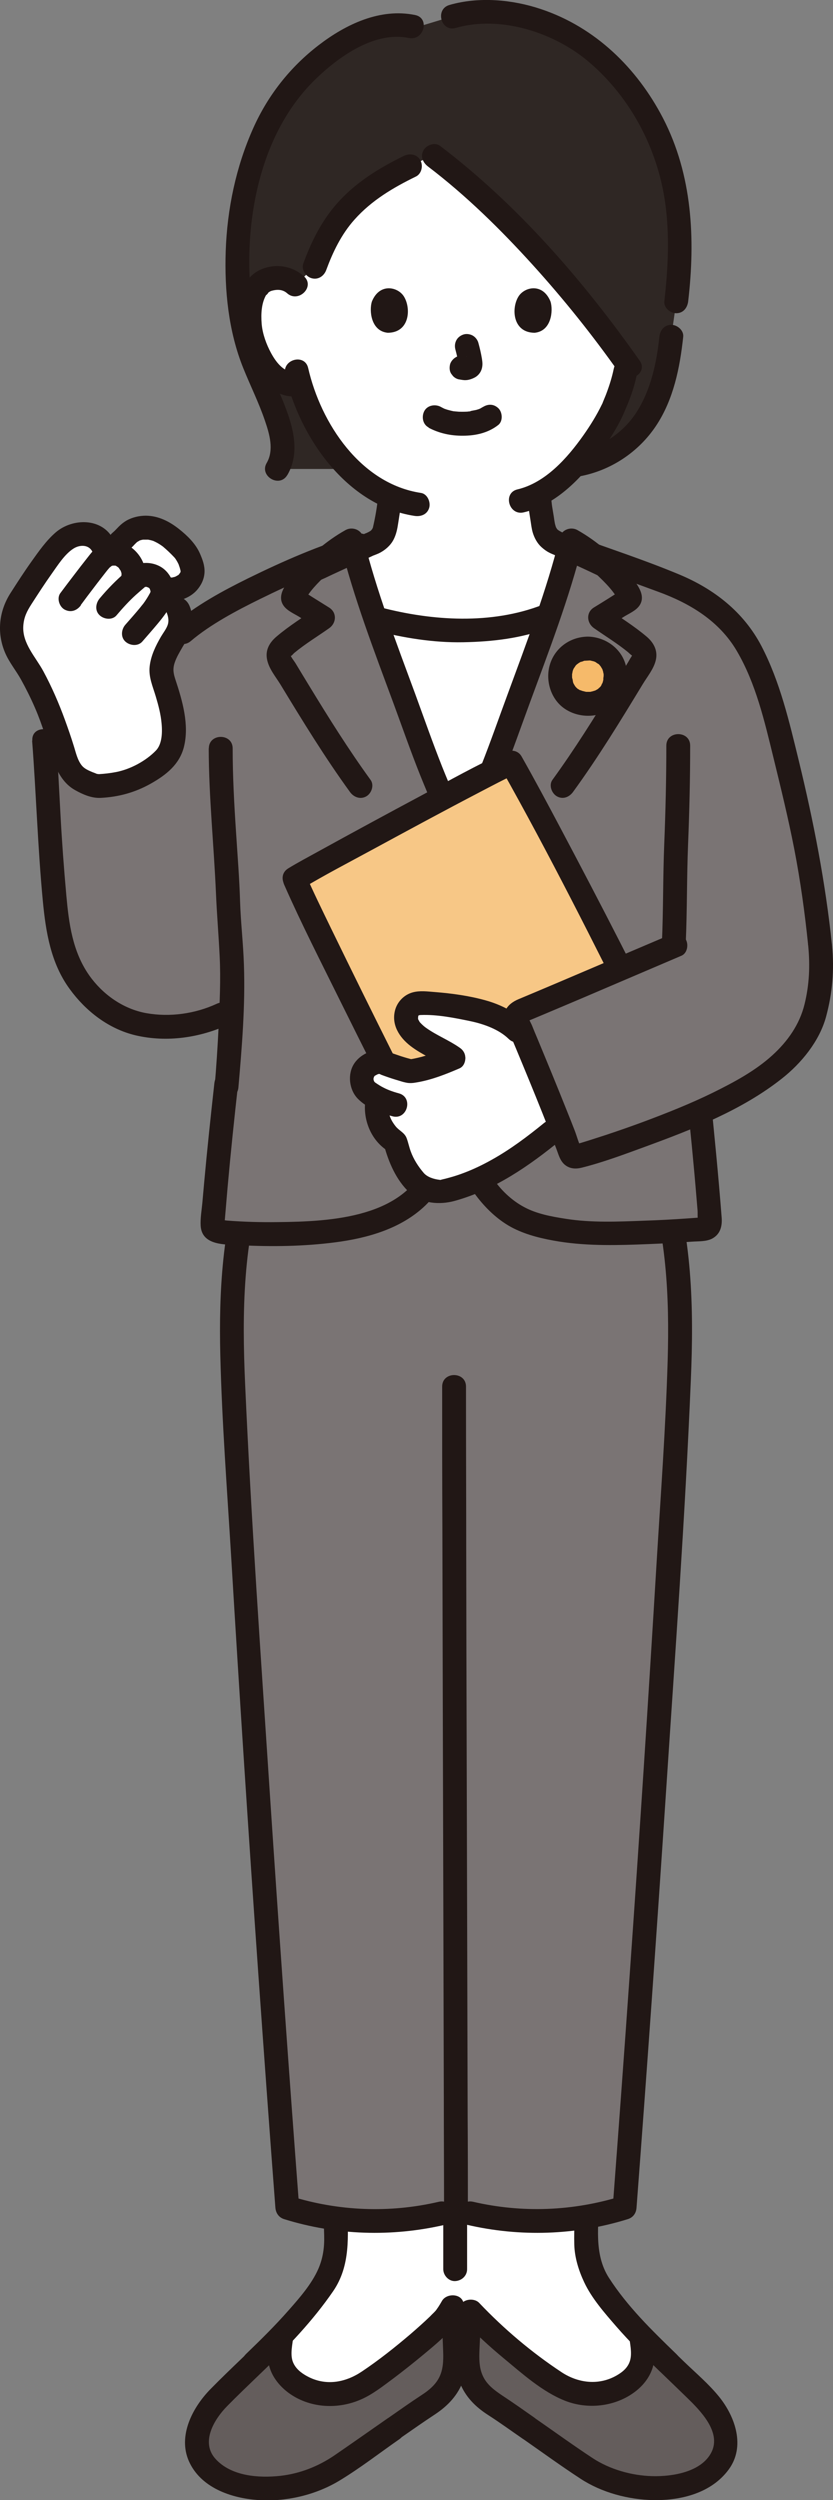
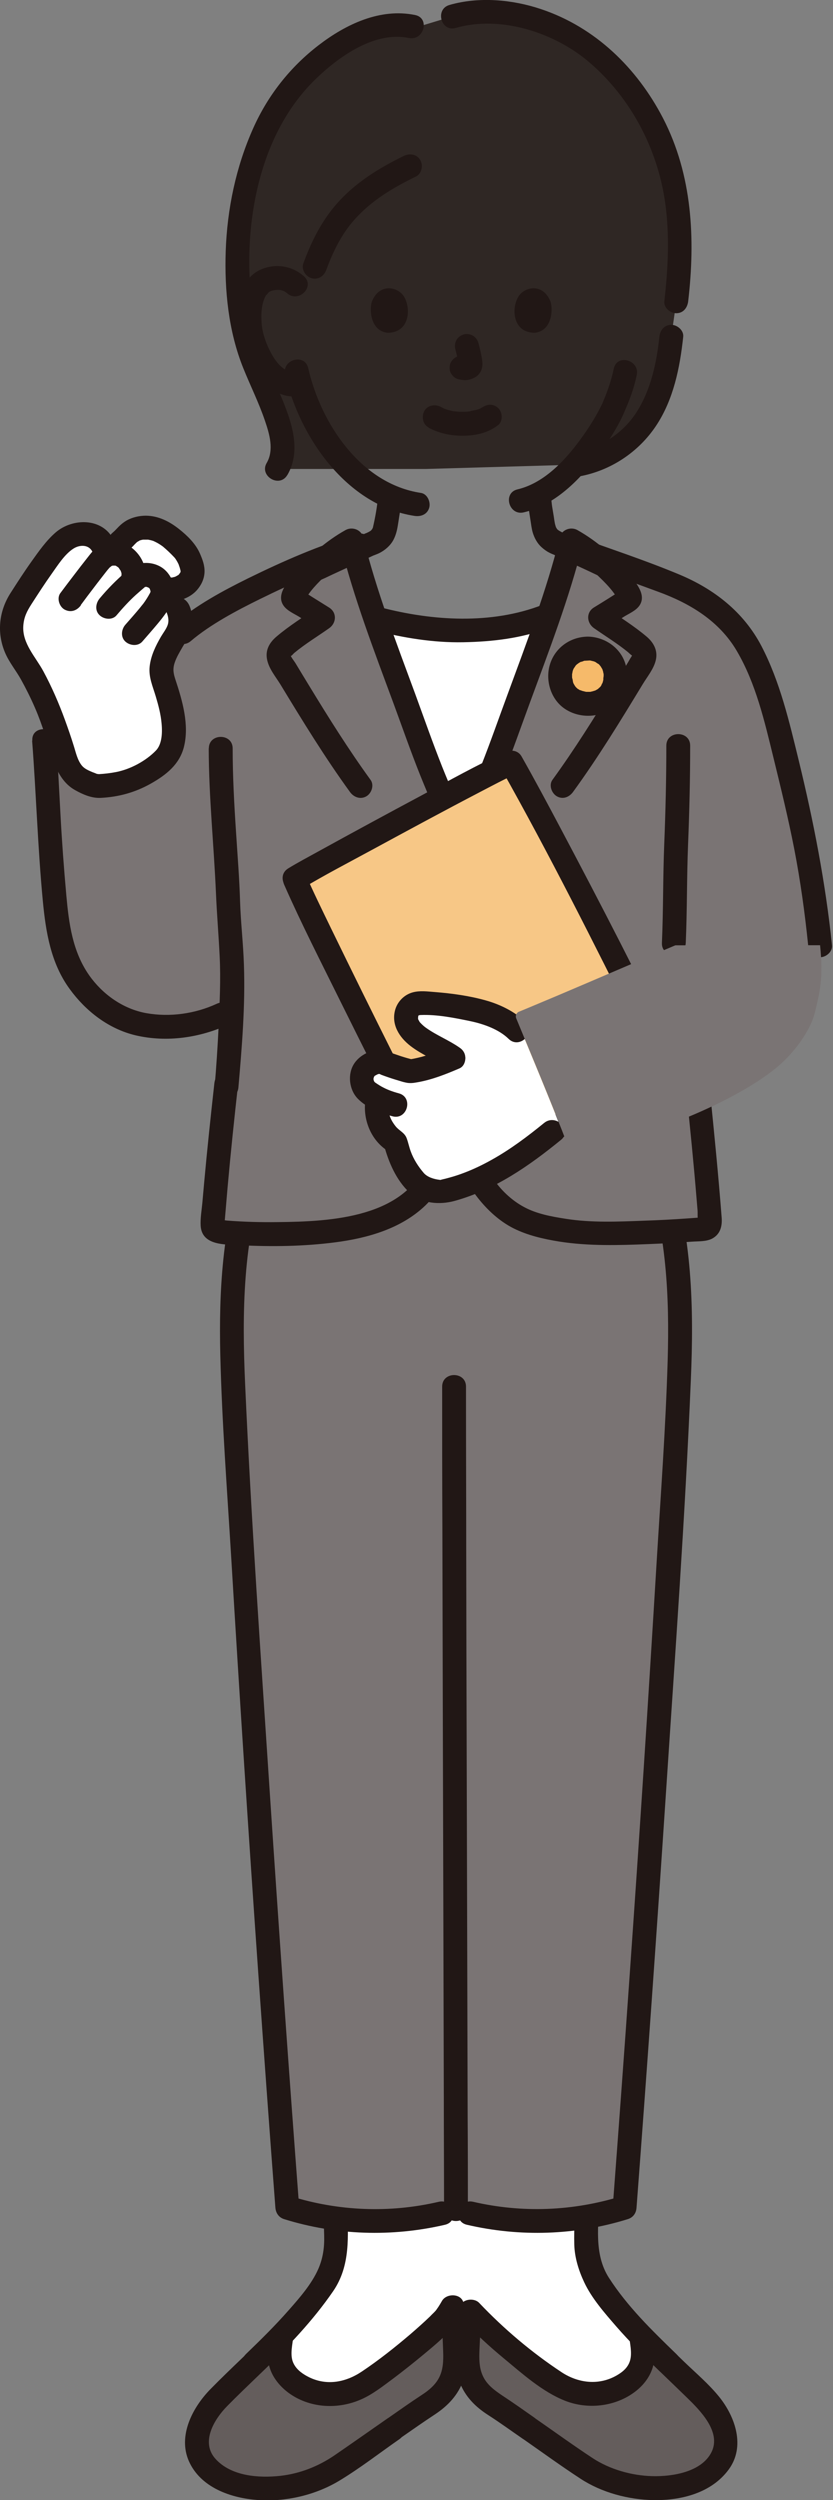
<svg xmlns="http://www.w3.org/2000/svg" id="_レイヤー_1" data-name="レイヤー 1" width="75.47" height="226.35" viewBox="0 0 75.47 226.35">
  <rect x="0" y="0" width="75.47" height="226.35" fill="#808080" stroke="none" />
  <defs>
    <style>
      .cls-1 {
        fill: #fff;
      }

      .cls-2 {
        fill: #f7c786;
      }

      .cls-3 {
        fill: #645d5c;
      }

      .cls-4 {
        fill: #2f2724;
      }

      .cls-5 {
        fill: #f6ba6a;
      }

      .cls-6 {
        fill: #7a7474;
      }

      .cls-7 {
        fill: #211715;
      }
    </style>
  </defs>
  <g id="lawyer">
    <path class="cls-7" d="M32.71,104.34h18.11c1.39,0,1.39-2.16,0-2.16h-18.11c-1.39,0-1.39,2.16,0,2.16h0Z" />
    <path class="cls-1" d="M33.11,215.78c-1.49,.97-3.35,1.25-5.02,.65-1.56-.57-2.94-1.71-2.74-3.61,0,0,.07-.66,.14-1.32,1.36-1.41,2.6-2.84,3.55-4.29,.93-1.14,1.45-3.1,1.43-4.11-.02-.74-.04-1.48-.06-2.24,3.21,.43,6.49,.28,9.64-.47h2.53c3.46,.83,7.09,.93,10.59,.32-.02,.8-.05,1.59-.06,2.38-.02,1.01,.5,2.97,1.43,4.11,.95,1.45,2.19,2.88,3.55,4.29,.07,.66,.14,1.33,.14,1.33,.2,1.9-1.19,3.05-2.74,3.61-1.68,.61-3.56,.31-5.05-.67-2.68-1.77-5.86-4.49-7.08-5.78,0,0-.26-.28-.68-.72l-1.7-.38c-.27,.5-.75,1.1-.75,1.1-1.22,1.29-4.4,4.01-7.08,5.78-.01,0-.02,.02-.04,.02Z" />
    <path class="cls-1" d="M41.52,75.62c-1.66-3.9-2.46-5.62-3.89-9.63-1.14-3.2-2.46-6.6-3.63-10l.21,.04c2.11,.57,5.09,1.04,7.31,1.05,2.33,0,5.64-.36,7.92-1.27l.31-.11c-1.2,3.5-2.56,7-3.73,10.29-1.43,4.02-2.23,5.74-3.89,9.63" />
    <path class="cls-4" d="M52.21,42.08c1.63-.28,3.47-1.1,4.87-2.4,2.34-2.17,3.38-5.46,3.76-9.43,.86-5.27,1.29-10.95-.47-16.1-1.07-3.15-3.03-6.28-5.49-8.61-1.77-1.67-3.29-2.59-5.6-3.48s-5.75-1.34-8.29-.58c0,0-1.65,.5-3.3,1l-.39-.09c-3.9-.87-8.49,2.65-10.68,5.27-2.18,2.61-3.51,5.77-4.29,9-1.09,4.5-1.11,9.21-.14,13.72,.87,4.04,4.75,9.07,2.89,12.08h13.51l13.61-.39Z" />
-     <path class="cls-1" d="M51.92,26.52c-3.78-4.53-8.22-9.08-12.69-12.44-1.5,.66-4.03,1.81-5.66,3.03-3.05,2.28-4.17,4.6-5.06,7.05l-1.74,1.63c-.48-.47-1.14-.64-1.7-.62-1.22,.04-1.73,.7-1.96,1.09-.66,1.15-.64,3.28-.19,4.59,.32,.93,.83,2.35,2.08,3.37,.55,.45,1.39,.74,2.16,.54,.57,1.92,1.59,4.24,3.39,6.39,1.48,1.77,3.03,3.05,4.78,3.82-.05,.59-.13,1.16-.24,1.77-.19,1.06-.13,2.01-1.6,2.54-.03,.01-.62,.29-1.39,.64,.53,1.99,1.18,4.02,1.88,6.05,.14,.04,.21,.06,.21,.06,2.11,.57,5.09,1.04,7.31,1.05,2.33,0,5.64-.36,7.92-1.27l.31-.11c.69-2.02,1.33-4.04,1.84-6.01-.5-.24-.86-.4-.88-.41-1.48-.53-1.42-1.48-1.6-2.54-.12-.68-.21-1.35-.26-2.03,3.55-1.88,6.35-6.71,6.85-8.08,.42-.87,1.47-3.93,.88-4.13-1.38-1.91-2.95-3.94-4.64-5.97Z" />
    <path class="cls-3" d="M47.94,219.87c-1.48-1.03-2.79-1.94-3.21-2.2-2.69-1.68-2.39-3.97-2.33-5.54,.02-.6,.11-1.8,.27-2.87,.42,.44,.68,.72,.68,.72,1.22,1.29,4.4,4.01,7.08,5.78,1.49,.99,3.37,1.28,5.05,.67,1.56-.57,2.94-1.71,2.74-3.61l-.14-1.32c.13,.13,.25,.26,.25,.26,1.75,1.79,3.67,3.55,5.42,5.29,1.14,1.13,2.03,2.63,1.99,4.28-.03,1.13-.82,2.1-1.74,2.74s-2.04,.97-3.16,1.11c-2.55,.33-5.2-.24-7.43-1.52-.41-.24-3.15-2.16-5.48-3.78Z" />
    <path class="cls-3" d="M35.63,219.87c1.48-1.03,2.79-1.94,3.21-2.2,2.69-1.68,2.39-3.97,2.33-5.54-.02-.6-.04-2.18-.21-3.25-.42,.44-.75,1.1-.75,1.1-1.22,1.29-4.4,4.01-7.08,5.78-1.49,.99-3.37,1.28-5.05,.67-1.56-.57-2.94-1.71-2.74-3.61,0,0,.07-.66,.14-1.32-.13,.13-.25,.26-.25,.26-1.75,1.79-3.67,3.55-5.42,5.29-1.14,1.13-2.03,2.63-1.99,4.28,.03,1.13,.82,2.1,1.74,2.74s2.04,.97,3.16,1.11c2.55,.33,5.2-.24,7.43-1.52,.41-.24,3.15-2.16,5.48-3.78Z" />
    <path class="cls-7" d="M48.48,218.94c-.97-.68-1.94-1.37-2.93-2.02-.76-.51-1.49-1.03-1.85-1.91-.3-.72-.29-1.5-.26-2.26,.04-1.07,.11-2.14,.26-3.2l-1.81,.48c1.18,1.25,2.43,2.4,3.76,3.5,1.68,1.39,3.51,3.04,5.56,3.84,2.02,.79,4.43,.54,6.2-.73,.78-.56,1.41-1.31,1.71-2.24s.13-1.93,.03-2.9c-.61,.25-1.23,.51-1.84,.76,1.62,1.66,3.31,3.24,4.97,4.86,1.16,1.13,3.08,3.07,2.19,4.88s-3.53,2.24-5.38,2.19-3.83-.6-5.41-1.64c-1.76-1.16-3.47-2.4-5.2-3.6-1.14-.8-2.22,1.08-1.09,1.87,1.73,1.21,3.44,2.45,5.2,3.6,1.92,1.26,4.34,1.9,6.62,1.94,2.52,.04,5.25-.65,6.81-2.77,1.53-2.08,.6-4.77-.87-6.59-.93-1.15-2.09-2.13-3.16-3.16s-2.12-2.05-3.15-3.1c-.61-.62-1.94-.2-1.84,.76,.07,.67,.27,1.49,.1,2.16s-.66,1.08-1.21,1.4c-1.62,.94-3.49,.72-5.01-.28-2.71-1.79-5.23-3.92-7.46-6.27-.51-.54-1.69-.34-1.81,.48-.18,1.25-.29,2.51-.34,3.78-.04,1.01,.02,2.04,.4,2.98,.5,1.26,1.41,2.17,2.53,2.89s2.12,1.45,3.18,2.18c1.14,.8,2.22-1.08,1.09-1.87Z" />
    <path class="cls-7" d="M53.81,168.56c-.41,6.84-.86,13.68-1.22,20.53-.17,3.2-.32,6.39-.43,9.59-.05,1.51-.17,3.04-.13,4.54,.03,1.18,.4,2.36,.9,3.42,.68,1.45,1.84,2.77,2.88,3.97,1.24,1.43,2.59,2.75,3.95,4.07,1,.97,2.53-.56,1.53-1.53-2.21-2.14-4.46-4.33-6.13-6.93-1.37-2.15-.93-4.76-.85-7.18,.22-6.39,.59-12.78,.98-19.16,.23-3.77,.46-7.55,.69-11.32,.08-1.39-2.08-1.38-2.16,0h0Z" />
    <path class="cls-7" d="M36.18,220.81c1.07-.74,2.13-1.49,3.21-2.2,1.2-.79,2.15-1.79,2.61-3.17,.32-.97,.32-2,.27-3.01-.06-1.29-.08-2.57-.26-3.84-.13-.96-1.55-1-1.97-.26-.2,.35-.42,.71-.68,1.02,.26-.32-.01,0-.06,.04-.12,.11-.23,.23-.34,.34-.57,.55-1.17,1.08-1.77,1.6-1.41,1.2-2.87,2.36-4.41,3.39s-3.31,1.31-4.94,.43c-.56-.3-1.08-.71-1.31-1.32-.26-.7-.02-1.61,.05-2.32,.1-.96-1.23-1.39-1.84-.76-1.85,1.9-3.82,3.67-5.67,5.56-1.62,1.65-2.98,4.23-1.95,6.54,1.07,2.38,3.79,3.32,6.2,3.5,2.53,.19,5.23-.43,7.41-1.74,1.89-1.14,3.65-2.51,5.46-3.77,1.13-.79,.05-2.66-1.09-1.87-1.61,1.12-3.21,2.25-4.83,3.36-1.45,.98-3.1,1.63-4.85,1.83-1.98,.22-4.49,.04-5.91-1.55-1.35-1.51-.1-3.58,1.08-4.77,1.86-1.89,3.82-3.66,5.67-5.56-.61-.25-1.23-.51-1.84-.76-.1,.97-.28,1.95,.03,2.9s1.01,1.76,1.85,2.34c1.89,1.29,4.36,1.39,6.42,.48,1.05-.46,1.99-1.21,2.91-1.89,.89-.67,1.76-1.36,2.62-2.07,1.36-1.13,2.78-2.27,3.67-3.83-.66-.09-1.32-.17-1.97-.26,.15,1.04,.13,2.1,.18,3.15,.03,.81,.09,1.62-.14,2.41-.28,.96-.99,1.58-1.81,2.11-1.04,.68-2.05,1.4-3.07,2.11-1.13,.79-.05,2.66,1.09,1.87Z" />
    <path class="cls-7" d="M27.6,168.56c.39,6.59,.82,13.17,1.18,19.76,.17,3.17,.33,6.33,.44,9.5,.06,1.52,.11,3.04,.15,4.56,.03,1.09-.1,2.06-.54,3.07-.61,1.37-1.69,2.6-2.67,3.71-1.22,1.39-2.54,2.69-3.87,3.97-1,.97,.53,2.49,1.53,1.53,2.32-2.24,4.53-4.55,6.36-7.21,1.6-2.33,1.36-5.03,1.27-7.7-.21-6.5-.59-13-.98-19.49-.24-3.9-.48-7.81-.71-11.71-.08-1.38-2.24-1.39-2.16,0h0Z" />
-     <path class="cls-7" d="M40.16,200.05v5.4c0,.57,.5,1.11,1.08,1.08s1.08-.47,1.08-1.08v-5.4c0-.57-.5-1.11-1.08-1.08s-1.08,.47-1.08,1.08h0Z" />
    <path class="cls-6" d="M23.1,105.75c-2.6,7.46-2.2,15.58-1.75,23.46,1.34,23.57,2.91,47.12,4.7,70.66,4.92,1.56,10.31,1.63,15.27,.17,4.96,1.46,10.35,1.39,15.27-.17,1.79-23.54,3.35-47.1,4.7-70.66,.45-7.88,.84-16.01-1.75-23.46" />
    <path class="cls-7" d="M22.05,105.46c-1.9,5.53-2.23,11.44-2.09,17.24,.15,6.12,.62,12.23,.99,18.34,.75,12.54,1.57,25.08,2.45,37.62,.5,7.07,1.01,14.15,1.55,21.22,.04,.49,.31,.89,.79,1.04,4.72,1.47,9.77,1.63,14.58,.51,1.35-.32,.78-2.4-.57-2.08-4.45,1.04-9.08,.85-13.43-.51l.79,1.04c-.95-12.49-1.83-24.98-2.66-37.47-.81-12.35-1.69-24.71-2.24-37.07-.29-6.49-.22-13.09,1.92-19.3,.45-1.32-1.63-1.88-2.08-.57h0Z" />
    <path class="cls-7" d="M40.06,125.53c0,4.25,0,8.49,.02,12.74,.01,5.83,.03,11.65,.04,17.48,.02,6.14,.03,12.28,.05,18.42,.01,5.28,.03,10.56,.04,15.84,0,3.16,.02,6.32,.02,9.48,0,.19,0,.37,0,.56,0,1.39,2.16,1.39,2.16,0,0-2.82,0-5.63-.02-8.45-.01-5.09-.03-10.17-.04-15.26-.02-6.1-.03-12.19-.05-18.29s-.03-11.87-.04-17.8c0-4.5-.02-9.01-.02-13.51,0-.4,0-.8,0-1.2,0-1.39-2.16-1.39-2.16,0h0Z" />
    <path class="cls-7" d="M58.49,106.04c1.9,5.53,2.17,11.38,2,17.17-.18,6.08-.63,12.16-1,18.24-.75,12.45-1.56,24.9-2.44,37.35-.49,7.03-1.01,14.06-1.54,21.08l.79-1.04c-4.36,1.36-8.99,1.54-13.43,.51-1.35-.32-1.93,1.77-.57,2.08,4.81,1.12,9.86,.96,14.58-.51,.49-.15,.76-.55,.79-1.04,.95-12.53,1.84-25.07,2.67-37.6,.82-12.43,1.73-24.87,2.25-37.31,.28-6.54,.14-13.24-2.01-19.5-.45-1.31-2.54-.75-2.08,.57h0Z" />
    <path class="cls-6" d="M74.3,85.58c.29,2.87,.01,4.14-.5,6.18-.37,1.46-1.75,3.51-3.49,4.93-1.91,1.56-4.64,2.98-6.86,3.97,.38,3.74,.68,6.96,.91,10,.02,.33-.22,.61-.55,.64-3.36,.26-9.58,.64-12.84,.11-2.28-.37-3.84-.8-5.28-2.01-1.48-1.25-2.48-2.62-3.05-4.43-.22-.69-.68-2.8-1.01-4.84-.06-.38-.61-.38-.67,0-.3,1.95-.73,3.96-.94,4.64-.57,1.81-1.54,3.25-3.23,4.5-1.11,.82-3.35,1.72-5.9,2.11-2.94,.45-7.8,.52-11.05,.18-.35-.04-.61-.35-.58-.7,.35-4.26,.65-7.43,1.33-13.52,.13-1.69,.25-3.56,.34-5.91-2,1.06-4.08,1.77-7.41,1.42-3.64-.38-6.69-3.35-7.8-6.84-.51-1.6-.66-3.28-.82-4.95-.59-6.43-.59-9.61-.93-14.01l12.54-9.78c.91-.79,3.83-2.61,4.66-3.04,2.96-1.55,5.99-2.9,8.53-3.85,.74-.61,1.49-1.14,2.13-1.5,1.38,5.59,3.83,11.62,5.77,17.06,1.43,4.02,2.23,5.74,3.89,9.63h.59c1.66-3.9,2.46-5.62,3.89-9.63,1.94-5.44,4.39-11.47,5.77-17.06,.61,.33,1.32,.83,2.02,1.4,2.18,.8,4.82,1.77,6.59,2.41,1.58,.58,3.2,1.44,4.54,2.47,1.89,1.46,3.04,3.38,3.93,5.59,.58,1.44,1.09,2.91,1.5,4.41,2.28,9.13,3.18,12.89,3.96,20.41" />
    <path class="cls-7" d="M42.45,75.08c-.8-1.88-1.63-3.76-2.39-5.66-.86-2.17-1.63-4.37-2.43-6.56-1.73-4.69-3.53-9.37-4.73-14.22-.17-.69-.99-.98-1.59-.65-1.79,1-3.45,2.45-4.73,4.05-.59,.74-1.55,1.82-.9,2.78,.33,.49,.99,.75,1.48,1.06,.52,.33,1.03,.67,1.56,.99v-1.87c-1.22,.86-2.51,1.65-3.65,2.62-.63,.53-1.04,1.2-.88,2.06s.78,1.58,1.21,2.28c2.01,3.31,4.03,6.61,6.31,9.75,.34,.47,.94,.7,1.48,.39,.47-.27,.73-1,.39-1.48-1.99-2.74-3.79-5.61-5.55-8.5-.42-.68-.83-1.37-1.25-2.06-.11-.19-.47-.62-.47-.8,0,.31,.22-.04,.36-.15,.99-.82,2.1-1.49,3.15-2.23,.66-.46,.73-1.41,0-1.87-.89-.55-1.77-1.11-2.65-1.66l.39,.39-.08-.11,.15,.55v-.12c-.04,.18-.09,.36-.14,.55,.45-1.01,1.33-1.86,2.12-2.61,.86-.81,1.78-1.54,2.81-2.12-.53-.22-1.06-.43-1.59-.65,1.23,4.93,3.06,9.69,4.82,14.45,.8,2.17,1.56,4.36,2.42,6.51,.81,2.01,1.68,4,2.53,5.99,.23,.54,1.02,.66,1.48,.39,.56-.32,.62-.94,.39-1.48h0Z" />
    <path class="cls-7" d="M43.04,76.17c.85-2,1.73-3.98,2.53-5.99,.86-2.15,1.62-4.34,2.42-6.51,1.75-4.76,3.59-9.52,4.82-14.45-.53,.22-1.06,.43-1.59,.65,1.03,.58,1.95,1.31,2.81,2.12,.79,.75,1.67,1.6,2.12,2.61l-.15-.55v.12c.05-.18,.1-.36,.15-.55l-.08,.11,.39-.39c-.88,.56-1.76,1.12-2.65,1.66-.73,.45-.66,1.4,0,1.87,1.03,.72,2.11,1.38,3.08,2.17,.06,.05,.48,.47,.43,.27-.03-.13-.04,.04-.11,.14-.11,.16-.2,.33-.3,.5-.44,.72-.87,1.44-1.31,2.16-1.76,2.89-3.56,5.76-5.55,8.5-.34,.47-.08,1.2,.39,1.48,.55,.32,1.13,.09,1.48-.39,2.28-3.13,4.3-6.44,6.31-9.75,.41-.68,1.02-1.41,1.19-2.2,.19-.83-.18-1.54-.8-2.08-1.16-.99-2.47-1.79-3.72-2.67v1.87c.52-.32,1.04-.66,1.56-.99,.48-.31,1.15-.57,1.48-1.06,.65-.96-.31-2.04-.9-2.78-1.28-1.6-2.94-3.04-4.73-4.05-.59-.33-1.42-.04-1.59,.65-1.21,4.85-3.01,9.53-4.73,14.22-.8,2.16-1.55,4.33-2.4,6.47-.77,1.93-1.61,3.83-2.42,5.75-.23,.54-.16,1.16,.39,1.48,.45,.27,1.25,.15,1.48-.39h0Z" />
    <path class="cls-7" d="M52.5,43.13c2.83-.52,5.35-2.19,6.94-4.58s2.16-5.27,2.46-8.06c.06-.58-.54-1.08-1.08-1.08-.64,0-1.02,.5-1.08,1.08-.25,2.37-.77,4.8-2.07,6.83-1.29,2.01-3.41,3.3-5.74,3.72-.57,.11-.9,.8-.75,1.33,.17,.6,.75,.86,1.33,.75h0Z" />
    <path class="cls-7" d="M28.73,52.63c.47-.16,.93-.4,1.38-.61,.69-.32,1.39-.64,2.08-.96,.54-.25,1.09-.51,1.63-.76,.06-.03,.11-.05,.17-.08,.05-.02,.14-.06-.09,.04-.28,.12-.04,.02,.03,0,.14-.05,.27-.11,.41-.17,.53-.26,1.02-.68,1.3-1.2,.26-.49,.36-1,.44-1.54,.12-.79,.26-1.58,.33-2.38,.05-.56-.53-1.1-1.08-1.08-.63,.03-1.03,.48-1.08,1.08-.08,.91-.25,1.88-.48,2.86-.03,.13,.11-.17,.02-.06-.03,.04-.05,.09-.07,.13-.12,.21,.1-.07-.04,.05-.03,.03-.08,.07-.11,.11,.12-.14,.09-.05,.02-.01-.05,.03-.1,.07-.16,.1-.02,.01-.25,.12-.15,.08s-.08,.03-.08,.03c-.08,.03-.18,.07-.26,.11-.01,0-.02,.01-.04,.02-.05,.02-.11,.05-.16,.07-1.16,.53-2.31,1.07-3.47,1.61-.3,.14-.6,.28-.9,.41-.1,.04-.19,.09-.29,.13-.24,.11,.27-.1,.07-.03-.53,.19-.94,.75-.75,1.33,.17,.53,.76,.95,1.33,.75h0Z" />
    <path class="cls-7" d="M47.76,44.87c.07,.74,.18,1.48,.3,2.22,.06,.38,.1,.77,.21,1.14,.15,.49,.41,.97,.79,1.31,.21,.19,.45,.37,.71,.5,.17,.09,.35,.16,.53,.23,.34,.13-.25-.12-.12-.05,1.03,.53,2.1,.99,3.14,1.48,.5,.24,1,.48,1.51,.69s1.21-.24,1.33-.75c.14-.63-.19-1.09-.75-1.33,.54,.22,.04,.01-.08-.05-.22-.11-.45-.21-.67-.32-.61-.29-1.21-.57-1.82-.86-.47-.22-.94-.44-1.41-.66-.05-.02-.1-.05-.15-.07-.01,0-.03-.01-.04-.02-.08-.03-.18-.08-.26-.11-.03-.01-.2-.09-.03-.01-.1-.05-.19-.1-.28-.15-.03-.02-.18-.12-.06-.03,.11,.08,0,0-.01-.01-.03-.03-.07-.07-.11-.1-.16-.14,.05,.04,.03,.06-.01,0-.14-.24-.16-.26-.06-.09,.05,.09,.04,.11,0-.01-.06-.17-.06-.19-.03-.09-.05-.17-.07-.26-.04-.21-.07-.42-.1-.63-.05-.3-.1-.61-.15-.91-.02-.13-.02-.15-.04-.33-.02-.21-.05-.41-.06-.62-.05-.56-.46-1.11-1.08-1.08-.54,.02-1.13,.48-1.08,1.08h0Z" />
    <path class="cls-7" d="M27.54,25.02c-1.09-.98-2.63-1.2-3.97-.59-.95,.44-1.54,1.34-1.81,2.33-.61,2.26-.04,4.9,1.25,6.82,.89,1.32,2.29,2.51,3.99,2.29,.58-.08,1.08-.44,1.08-1.08,0-.53-.5-1.16-1.08-1.08-1.18,.15-1.94-.82-2.45-1.76-.41-.76-.76-1.7-.84-2.6-.08-.97-.02-1.97,.45-2.72-.18,.28,.28-.24,.11-.11,.22-.16,.27-.18,.5-.23,.44-.1,.89-.05,1.24,.26,1.03,.92,2.57-.6,1.53-1.53h0Z" />
    <path class="cls-7" d="M55.61,33.37c-.16,.78-.4,1.54-.68,2.28-.1,.27-.17,.41-.3,.74-.11,.27,.08-.16-.01,.04-.03,.07-.06,.14-.1,.21-.47,.97-1.05,1.9-1.67,2.78-1.45,2.05-3.43,4.29-5.97,4.89-1.35,.32-.78,2.4,.57,2.08,3.02-.71,5.35-3.24,7.1-5.66,.68-.94,1.31-1.93,1.81-2.97,.11-.23,.21-.46,.3-.69,.12-.28-.09,.19,.04-.09,.08-.18,.16-.37,.23-.55,.32-.8,.59-1.63,.76-2.48,.28-1.36-1.8-1.94-2.08-.57h0Z" />
    <path class="cls-7" d="M25.83,33.89c1.3,5.69,5.58,11.89,11.73,12.82,.58,.09,1.16-.14,1.33-.75,.14-.51-.17-1.24-.75-1.33-5.45-.82-9.07-6.28-10.22-11.31-.31-1.35-2.39-.78-2.08,.57h0Z" />
    <path class="cls-7" d="M38.84,38.73c.97,.51,2.01,.73,3.1,.72,1.15,0,2.28-.25,3.2-.97,.45-.35,.39-1.17,0-1.53-.48-.44-1.05-.37-1.53,0,.37-.29,0,0-.13,.05-.09,.05-.33,.12,0,0-.08,.03-.17,.06-.25,.09-.23,.07-.48,.08-.7,.16,.11-.04,.18-.02,.02,0-.07,0-.14,.01-.21,.02-.17,.01-.33,.01-.5,.01-.15,0-.3,0-.45-.02-.07,0-.14-.01-.2-.02-.04,0-.08,0-.12-.01-.08-.01-.05,0,.1,.01,0,.03-.6-.13-.66-.15-.09-.03-.18-.06-.27-.09-.24-.08,.23,.11,.01,0-.11-.05-.22-.11-.33-.17-.5-.26-1.2-.14-1.48,.39-.26,.5-.15,1.2,.39,1.48h0Z" />
    <path class="cls-7" d="M41.25,31.61c.13,.49,.25,.99,.33,1.49l-.04-.29c0,.07,.01,.14,0,.21l.04-.29s-.01,.06-.02,.09l.11-.26s-.02,.04-.03,.06l.17-.22s-.03,.03-.05,.05l.22-.17s-.08,.04-.12,.06l.26-.11c-.06,.03-.13,.05-.2,.06l.29-.04c-.06,0-.12,0-.19,0l.29,.04c-.07,0-.14-.03-.21-.04-.14-.05-.29-.05-.43-.02-.14,0-.28,.05-.4,.13-.22,.13-.44,.39-.5,.65-.06,.28-.05,.59,.11,.83l.17,.22c.13,.13,.29,.23,.48,.28,.19,.03,.37,.07,.56,.08,.31,.01,.59-.08,.86-.21,.35-.16,.62-.49,.71-.86,.08-.32,.05-.57,0-.89-.08-.48-.19-.95-.32-1.42-.07-.26-.26-.51-.5-.65s-.57-.19-.83-.11-.51,.25-.65,.5-.18,.54-.11,.83h0Z" />
    <path class="cls-7" d="M33.69,27.31c-.25,.81-.09,2.67,1.44,2.82,2.02-.01,2.13-2.26,1.45-3.31-.56-.86-2.2-1.22-2.89,.49Z" />
    <path class="cls-7" d="M49.88,27.31c.25,.81,.09,2.67-1.44,2.82-2.02-.01-2.13-2.26-1.45-3.31,.56-.86,2.2-1.22,2.89,.49Z" />
    <path class="cls-7" d="M17.29,58.04c1.75-1.49,4.14-2.76,6.28-3.81,3.01-1.48,6.12-2.84,9.35-3.79,1.33-.39,.76-2.48-.57-2.08-3.4,1-6.69,2.44-9.87,4-2.33,1.15-4.73,2.45-6.72,4.15-1.06,.9,.48,2.43,1.53,1.53h0Z" />
    <path class="cls-7" d="M2.91,67.05c.37,4.84,.51,9.68,.97,14.52,.27,2.82,.72,5.63,2.43,7.97,1.46,2.01,3.53,3.62,5.98,4.2,2.83,.66,5.83,.22,8.44-.99,.53-.25,.66-1.01,.39-1.48-.32-.54-.95-.63-1.48-.39-1.97,.91-4.25,1.23-6.39,.85-2.1-.38-3.96-1.7-5.18-3.44-1.5-2.15-1.83-4.67-2.06-7.22-.22-2.43-.4-4.87-.53-7.31-.12-2.23-.23-4.47-.39-6.7-.1-1.38-2.27-1.39-2.16,0h0Z" />
    <path class="cls-7" d="M51.65,50.65c2.66,.97,5.31,1.95,7.96,2.92,2.89,1.05,5.55,2.65,7.14,5.36,1.74,2.96,2.52,6.39,3.33,9.69,.67,2.74,1.34,5.48,1.88,8.25,.56,2.89,.96,5.79,1.26,8.72,.06,.58,.45,1.08,1.08,1.08,.54,0,1.14-.5,1.08-1.08-.59-5.68-1.67-11.22-3.02-16.76-.86-3.52-1.69-7.11-3.38-10.35-1.61-3.07-4.28-5.15-7.45-6.47s-6.2-2.3-9.3-3.43c-1.31-.48-1.87,1.61-.57,2.08h0Z" />
    <path class="cls-7" d="M33.91,57.07c2.6,.68,5.36,1.13,8.05,1.08s5.32-.36,7.75-1.3c.54-.21,.92-.73,.75-1.33-.14-.52-.78-.97-1.33-.75-4.62,1.79-9.95,1.45-14.65,.22-1.35-.35-1.92,1.73-.57,2.08h0Z" />
    <path class="cls-7" d="M62.13,85.37c.13-2.98,.09-5.96,.21-8.94s.19-5.94,.19-8.92c0-1.39-2.16-1.39-2.16,0,0,2.97-.07,5.94-.19,8.92s-.08,5.96-.21,8.94c-.06,1.39,2.1,1.39,2.16,0h0Z" />
    <path class="cls-7" d="M18.91,67.76c.01,4.4,.47,8.78,.66,13.18,.08,1.87,.24,3.74,.33,5.62,.11,2.1,0,4.21-.09,6.31-.09,1.87-.21,3.73-.37,5.59-.12,1.39,2.04,1.38,2.16,0,.32-3.67,.63-7.42,.5-11.1-.06-1.93-.29-3.84-.35-5.77-.06-2.06-.23-4.12-.36-6.18-.17-2.55-.31-5.1-.31-7.65,0-1.39-2.16-1.39-2.16,0h0Z" />
    <path class="cls-7" d="M62.2,99c.33,3.17,.65,6.35,.91,9.53,.03,.36,.06,.71,.09,1.07,.02,.28-.03,.69,.07,.95s.65-.26,.25-.32c-.09-.01-.22,.02-.31,.02-.33,.02-.66,.05-.99,.07-1.28,.09-2.56,.16-3.84,.2-2.35,.09-4.79,.2-7.12-.17-1.28-.2-2.63-.44-3.79-1.07-1.12-.6-2.13-1.56-2.83-2.63-.66-1-1-2.07-1.27-3.23-.14-.64-.28-1.27-.4-1.92-.14-.74-.11-1.83-.7-2.39-.46-.44-1.2-.5-1.74-.17-.74,.46-.71,1.49-.85,2.25-.22,1.21-.42,2.46-.84,3.63-1.94,5.45-8.81,5.78-13.69,5.83-1.53,.02-3.06-.02-4.58-.14-.08,0-.28-.05-.37-.03-.32-.07-.28,.04,.14,.35,0-.1,.02-.19,.02-.29,.03-.35,.06-.69,.09-1.04,.06-.67,.11-1.34,.17-2,.28-3.14,.61-6.27,.96-9.41,.06-.58-.54-1.08-1.08-1.08-.64,0-1.02,.5-1.08,1.08-.33,2.98-.65,5.97-.92,8.95-.06,.63-.11,1.27-.17,1.9s-.19,1.38-.15,2.05c.12,1.81,2.24,1.68,3.56,1.75,2.87,.15,5.79,.11,8.64-.26,2.93-.38,5.97-1.24,8.15-3.33,1.18-1.14,2.04-2.58,2.52-4.15,.2-.64,.33-1.3,.46-1.95,.18-.9,.23-1.94,.53-2.81l-.28,.48-.19,.12h-.57l-.19-.12-.28-.48c.26,.74,.3,1.63,.45,2.4,.14,.69,.28,1.38,.46,2.06,.35,1.36,.97,2.63,1.84,3.74s1.97,2.13,3.24,2.77,2.72,.97,4.14,1.2c2.67,.42,5.41,.34,8.1,.23,1.32-.05,2.63-.13,3.94-.22,.58-.04,1.26,0,1.79-.26,.78-.4,.96-1.15,.89-1.96-.29-3.75-.66-7.49-1.04-11.23-.06-.58-.45-1.08-1.08-1.08-.54,0-1.14,.5-1.08,1.08h0Z" />
    <path class="cls-2" d="M26.7,79.59c1.56-.94,16.68-9.17,19.65-10.52,4.75,8.44,12.8,24.55,14.15,27.37-2.59,1.53-16.91,9.43-19.97,10.98-1.97-3.8-11.66-22.91-13.82-27.83" />
    <path class="cls-7" d="M27.25,80.52c2.12-1.28,4.33-2.42,6.5-3.6,3.23-1.75,6.46-3.5,9.72-5.2,1.13-.59,2.26-1.19,3.42-1.73l-1.48-.39c4.39,7.8,8.41,15.82,12.4,23.83,.59,1.18,1.18,2.36,1.74,3.54l.39-1.48c-5.43,3.2-11.02,6.17-16.57,9.17-1.13,.61-2.26,1.23-3.41,1.81l1.48,.39c-3.92-7.54-7.72-15.15-11.44-22.79-.81-1.67-1.63-3.34-2.38-5.05-.24-.53-1.02-.66-1.48-.39-.55,.32-.62,.94-.39,1.48,1.56,3.54,3.33,6.99,5.04,10.45,2.14,4.32,4.31,8.62,6.49,12.91,.76,1.49,1.51,2.98,2.28,4.46,.28,.54,.98,.64,1.48,.39,5.68-2.9,11.24-6.07,16.81-9.19,1.06-.59,2.12-1.18,3.16-1.8,.53-.31,.64-.95,.39-1.48-3.38-7.06-6.99-14.03-10.66-20.95-1.14-2.15-2.29-4.3-3.49-6.42-.31-.54-.95-.63-1.48-.39-2.56,1.17-5.03,2.56-7.51,3.89-3.16,1.69-6.3,3.39-9.44,5.12-.9,.5-1.82,.98-2.7,1.52-1.19,.72-.1,2.59,1.09,1.87h0Z" />
    <path class="cls-1" d="M37.41,96.96c1.17-.19,2.42-.63,3.68-1.18-1.33-.94-4.2-1.89-4.29-3.51-.03-.46,.1-.82,.36-1.08,.48-.49,1.16-.37,2.33-.28,.89,.07,1.53,.2,2.41,.34,.57,.09,1.46,.27,2.02,.43,1.37,.56,2.12,.81,2.93,1.63l.63,.64c.86,2.08,2.13,5.13,3.12,7.64,.04,.11,.09,.21,.13,.32-.37,.3-.68,.55-.68,.55-3.05,2.5-6.09,4.58-9.94,5.45-.45,.1-1.91-.29-2.32-.74-1.11-1.25-1.56-2.21-1.98-3.79-.6-.3-1.06-1.02-1.39-1.61s-.44-1.5-.18-2.34c-.32-.17-.63-.36-.92-.57-.51-.39-.75-1.23-.37-1.91,.26-.46,1.15-.97,1.81-.71,.58,.23,1.82,.64,2.43,.77,.07,0,.14-.02,.21-.03Z" />
    <path class="cls-7" d="M40.55,94.85c-1.16,.5-2.38,.92-3.64,1.1h.57c-.8-.18-1.58-.46-2.35-.74-1.07-.39-2.4,.13-3.03,1.07s-.49,2.36,.31,3.19c.8,.83,2.07,1.31,3.15,1.6,1.34,.36,1.92-1.72,.57-2.08-.55-.15-1.06-.33-1.56-.61-.12-.07-.24-.14-.36-.22,0,0-.28-.19-.21-.14-.07-.05-.13-.13-.15-.25-.03-.13-.03-.14-.01-.04,0-.12,0-.15,0-.08-.04,.16,.08-.3,.05-.18-.01,.05,0,.03,.04-.05-.07,.1-.06,.1,.02,0-.16,.07,.12-.08,.14-.09,.1-.06,.25-.13,.34-.08-.16-.07,.07,.04,.11,.06,.1,.04,.2,.07,.3,.11,.44,.16,.88,.3,1.32,.43,.19,.06,.38,.12,.58,.16,.37,.09,.7,.05,1.08-.02,1.32-.23,2.58-.73,3.81-1.26,.54-.23,.66-1.02,.39-1.48-.32-.55-.94-.62-1.48-.39h0Z" />
    <path class="cls-7" d="M33.21,99.12c-.51,1.91,.3,4.17,2.07,5.17l-.5-.65c.42,1.57,1.11,3.21,2.33,4.34,1.09,1.01,2.73,1.12,4.08,.75,3.65-1.01,6.75-3.17,9.64-5.53,1.08-.88-.46-2.4-1.53-1.53-1.5,1.22-3.05,2.39-4.74,3.33-.82,.46-1.67,.87-2.55,1.2-.42,.16-.85,.3-1.29,.42-.22,.06-.44,.12-.67,.17-.51,.13,.05,.06-.23,.03-.52-.06-1.09-.24-1.42-.61-.5-.58-.93-1.25-1.19-1.97-.14-.38-.22-.79-.36-1.17-.19-.53-.68-.68-1.01-1.1-.55-.69-.79-1.41-.56-2.28,.36-1.34-1.72-1.92-2.08-.57h0Z" />
    <path class="cls-7" d="M47.62,92.54c-.96-.94-2.31-1.6-3.6-1.96-1.48-.42-3.09-.64-4.62-.76-.66-.05-1.36-.15-2.01,.03-.74,.2-1.34,.79-1.57,1.52-.41,1.36,.34,2.54,1.38,3.34s2.26,1.26,3.33,2c.48,.33,1.2,.09,1.48-.39,.31-.54,.09-1.14-.39-1.48-.96-.67-2.07-1.1-3.02-1.78-.12-.08-.32-.25-.49-.43-.05-.05-.1-.11-.14-.16,.07,.08,.06,.07,0-.03-.03-.06-.07-.11-.09-.17,.05,.11,.05,.11,0-.01-.06-.26,0,.29,0-.17,0-.05,.05-.19,.05-.15-.09,.05-.08,.05,.02-.02l-.08,.03c.07-.02,.13-.04,.2-.05-.11,.01-.09,.01,.05,0,1.48-.06,3.07,.26,4.51,.56,1.23,.26,2.58,.75,3.45,1.6,.99,.97,2.52-.55,1.53-1.53h0Z" />
    <path class="cls-6" d="M74.3,85.58c.29,2.87,.01,4.14-.5,6.18-.37,1.46-1.75,3.51-3.49,4.93-2.05,1.68-5.05,3.19-7.35,4.18-4.22,1.8-8.11,3.1-10.69,3.84-.24,.06-.49-.06-.57-.29-.28-.76-.65-1.75-1.09-2.84-1.33-3.38-3.16-7.72-3.84-9.38-.1-.24,.02-.51,.25-.6,1.12-.46,2.29-.96,3.49-1.46,3.61-1.53,7.45-3.19,10.67-4.55" />
-     <path class="cls-7" d="M73.22,85.58c.18,1.84,.11,3.56-.33,5.35-.45,1.83-1.53,3.36-2.92,4.62-1.56,1.42-3.5,2.45-5.38,3.38-2.02,.99-4.11,1.82-6.22,2.61-1.16,.43-2.33,.84-3.51,1.23-.49,.16-.99,.32-1.49,.48-.23,.07-.45,.14-.68,.21-.08,.02-.16,.05-.24,.07-.08,.02-.16,.05-.24,.07-.14,.03-.1,.04,.12,.04l.39,.39c-.29-.48-.44-1.12-.64-1.64-.23-.59-.46-1.18-.7-1.77-.46-1.16-.93-2.31-1.4-3.46-.43-1.04-.85-2.07-1.28-3.1-.17-.4-.34-.81-.5-1.21-.09-.22-.38-.7-.37-.93l-.15,.55c-.22,.12-.19,.12,.08,0,.15-.06,.3-.13,.46-.19,.31-.13,.62-.26,.93-.39,.64-.27,1.28-.54,1.92-.81,1.21-.51,2.41-1.02,3.62-1.54,2.35-1,4.7-2.01,7.05-3.01,.54-.23,.66-1.02,.39-1.48-.33-.56-.94-.62-1.48-.39-4.56,1.93-9.11,3.9-13.68,5.81-1,.42-1.58,1.19-1.13,2.28,.29,.71,.59,1.43,.89,2.14,.82,1.97,1.63,3.93,2.42,5.91,.43,1.08,.86,2.16,1.27,3.25,.19,.5,.31,1.01,.72,1.38,.46,.4,1.01,.43,1.57,.29,1.96-.49,3.89-1.22,5.78-1.91,4.28-1.57,8.73-3.3,12.34-6.15,1.77-1.39,3.41-3.39,4.01-5.6,.58-2.15,.76-4.25,.54-6.47-.06-.58-.46-1.08-1.08-1.08-.54,0-1.14,.5-1.08,1.08h0Z" />
    <path class="cls-1" d="M3.26,61.76c-.42-.81-.86-1.57-1.21-2.04-.75-1-1.03-2.09-1-3.06,.02-.49,.27-1.56,.48-1.89,1.11-1.72,2.07-3.23,3.22-4.69,.25-.31,.61-.69,.89-.98,.51-.5,1.22-.8,1.93-.8,.5,0,1.32,.39,1.66,.92,1.52,.48,1.83-.47,2.5-1,.71-.56,1.74-.56,2.57-.22s1.52,.97,2.14,1.62c.47,.49,.82,1.18,.94,1.88,.09,.53-.12,.94-.41,1.24-.28,.29-.9,.69-1.73,.63,.51,1.03,.88,1.79,.88,1.79,.16,.33,.19,.71,.2,1.08,0,.15,0,.3-.03,.44-.04,.15-.11,.3-.19,.44-.69,1.3-1.94,2.84-1.36,4.42,1.43,4.15,1.24,6.22-.11,7.39-1.1,.96-2.75,1.77-3.69,1.96-.38,.08-2.12,.37-2.47,.21-.69-.32-1.36-.47-1.87-1.09-.42-.51-.67-1.14-.84-1.77-.21-.76-.85-2.65-1.34-3.87-.27-.7-.72-1.69-1.2-2.62Z" />
    <path class="cls-7" d="M10.28,48.85c-1.01-1.99-3.7-1.96-5.23-.65-.86,.74-1.54,1.72-2.19,2.63-.67,.94-1.29,1.9-1.91,2.87-1.05,1.64-1.26,3.61-.48,5.42,.37,.86,.98,1.59,1.43,2.4s.89,1.69,1.27,2.57c.69,1.58,1.15,3.25,1.71,4.88,.36,1.04,.93,2.01,1.91,2.56,.71,.4,1.51,.75,2.33,.71,1.62-.08,3.12-.49,4.54-1.29s2.6-1.75,3-3.31c.51-2.01-.14-4.22-.77-6.12-.18-.55-.25-.94-.07-1.5,.17-.52,.46-.99,.73-1.46,.32-.54,.69-1.09,.82-1.72s.05-1.37-.19-1.96c-.22-.54-.72-.92-1.33-.75-.51,.14-.97,.78-.75,1.33,.15,.37,.22,.76,.09,1.13s-.41,.72-.61,1.06c-.48,.83-.91,1.71-1.02,2.68s.28,1.81,.55,2.72c.24,.8,.46,1.63,.53,2.46,.09,.96,0,1.92-.52,2.45-.91,.94-2.31,1.69-3.6,1.94-.51,.1-1.03,.16-1.55,.19-.07,0-.39-.06-.13,.01,.11,.03-.45-.19-.44-.18-.35-.15-.73-.3-.98-.6-.42-.52-.55-1.21-.75-1.83-.24-.78-.51-1.55-.79-2.32-.55-1.51-1.19-2.98-1.95-4.39-.7-1.3-1.92-2.52-1.82-4.1,.05-.8,.33-1.34,.74-1.98,.6-.93,1.2-1.86,1.84-2.76,.55-.77,1.17-1.77,1.98-2.28,.56-.35,1.37-.37,1.7,.29,.63,1.24,2.49,.15,1.87-1.09h0Z" />
    <path class="cls-7" d="M7.32,54.78c.39-.53,.78-1.05,1.18-1.57,.12-.15,.23-.31,.35-.46,.15-.2-.15,.19,0,0,.06-.07,.11-.14,.17-.22,.19-.24,.37-.48,.56-.72,.11-.14,.22-.28,.34-.41,.03-.03,.07-.06,.1-.1-.12,.12,0,.02,.07-.04,.11-.06,.1-.06-.03,0,.05-.02,.1-.04,.16-.05,.12-.03,.1-.03-.05,0,.05,0,.11,0,.16,0,.05,0,.11,0,.16,0-.16-.02-.17-.02-.05,0,.05,.01,.1,.03,.15,.05-.13-.06-.14-.06-.04,0,.08,.06,.2,.13,.06,.02,.09,.07,.16,.15,.24,.24-.18-.19,.03,.07,.06,.12,.05,.11,.05,.1,0-.04,.02,.05,.04,.1,.05,.15,.02,.05,.03,.1,.04,.15,.02,.12,.02,.1,0-.06,.03,.01,0,.26,0,.3-.05,.56,.53,1.1,1.08,1.08,.63-.03,1.03-.48,1.08-1.08,.09-1.03-.49-2.01-1.3-2.6s-2.02-.64-2.89-.1c-.44,.27-.72,.63-1.03,1.03-.43,.54-.85,1.09-1.27,1.64s-.81,1.06-1.21,1.6c-.33,.46-.09,1.22,.39,1.48,.56,.3,1.12,.1,1.48-.39h0Z" />
    <path class="cls-7" d="M10.55,55.72c.55-.65,1.14-1.3,1.77-1.87,.16-.14,.32-.28,.48-.42,.07-.06,.14-.12,.21-.18,.04-.03,.07-.06,.11-.09,.03-.03,.18-.16,.04-.04-.12,.11-.02,.03,0,.01,.13-.13-.04,.07-.08,.03,0,0,.33-.08,.12-.04-.19,.04,.1,.02,.13,.01-.15,.04-.19-.04-.08,0,.06,.02,.12,.04,.17,.05,.11,.02-.08-.03-.09-.04,.02,.02,.1,.05,.13,.07,.03,.02,.09,.07,.12,.08,.02,0-.2-.11-.09-.07,.03,.02,.12,.15,.02,0-.1-.13-.02-.03,0,0,.02,.04,.05,.08,.07,.12l.03,.06c.04,.09,.04,.09,0,0l-.03-.06s.02,.07,.03,.1c.01,.03,.02,.07,.03,.1,.05,.18-.02-.06,0-.09,0,.01,0,.12,0,.13,0,.04-.02,.15,.01-.02,.03-.19,0-.02-.02,.03,0,.01-.03,.11-.04,.11,.05-.12,.06-.14,.03-.07-.01,.03-.02,.05-.04,.08-.16,.3-.35,.6-.54,.87-.03,.04-.06,.07-.08,.11,.21-.31,.08-.1,.02-.03-.1,.12-.2,.24-.29,.36-.43,.52-.88,1.03-1.33,1.54-.37,.42-.45,1.12,0,1.53,.41,.37,1.13,.45,1.53,0,.46-.53,.92-1.05,1.37-1.59,.55-.66,1.09-1.35,1.4-2.15,.42-1.08-.11-2.45-1.1-3.03-.55-.32-1.17-.41-1.79-.32-.56,.08-.96,.42-1.37,.78-.86,.73-1.65,1.54-2.37,2.4-.36,.43-.46,1.11,0,1.53,.4,.37,1.14,.46,1.53,0h0Z" />
    <path class="cls-7" d="M11.37,50.04c.25-.19,.48-.38,.69-.6,.07-.08,.15-.16,.22-.23,.05-.05,.1-.1,.16-.15-.07,.05-.07,.05-.01,.01,.04-.03,.34-.18,.14-.1,.09-.04,.19-.07,.28-.09,.07-.02,.3-.04,.11-.02,.14,0,.27,0,.4,0,.23,0-.13-.04,.11,.01,.1,.02,.2,.04,.3,.07,.06,.02,.13,.04,.19,.06-.08-.04-.09-.04-.02,0,.11,.05,.23,.11,.34,.17,.19,.11,.37,.23,.54,.36-.13-.1,.17,.15,.2,.18,.08,.07,.16,.15,.24,.22,.17,.16,.34,.33,.5,.5,.04,.04,.07,.08,.1,.11-.06-.08-.05-.07,.02,.03,.06,.09,.12,.18,.17,.27s.1,.19,.15,.29c-.07-.16,.07,.21,.08,.25,.03,.1,.06,.21,.08,.31,.02,.11,.03,.14,.01,.07-.01-.07-.02-.04-.01,.07,.09-.29-.12,.21-.03,.05,.08-.15-.24,.26-.02,.03-.04,.05-.11,.1-.15,.15-.12,.15,.17-.1,0,0-.1,.05-.19,.11-.28,.16,.17-.09,0,0-.08,.02-.02,0-.33,.07-.11,.04-.14,.02-.29,.01-.44,0-.57-.03-1.11,.52-1.08,1.08,.03,.62,.47,1.04,1.08,1.08,.93,.06,1.96-.3,2.59-1.01,.4-.46,.66-1,.69-1.61s-.18-1.16-.41-1.69c-.39-.9-1.14-1.63-1.9-2.23-.87-.69-1.87-1.2-3-1.21-.6,0-1.21,.14-1.74,.43-.26,.15-.5,.34-.71,.55-.1,.1-.2,.21-.3,.31-.04,.04-.08,.08-.11,.11-.02,.02-.2,.17-.07,.07-.45,.33-.73,.95-.39,1.48,.29,.45,.99,.75,1.48,.39h0Z" />
    <path class="cls-7" d="M26.03,43.02c1.44-2.45,.17-5.39-.83-7.75-.56-1.31-1.17-2.59-1.61-3.95-.54-1.64-.77-3.4-.91-5.12-.52-6.68,1-14.37,6.03-19.15,2.09-1.99,5.27-4.24,8.33-3.61,1.36,.28,1.94-1.8,.57-2.08-3.17-.65-6.28,.84-8.74,2.73-2.58,1.98-4.59,4.53-5.92,7.5-1.57,3.5-2.37,7.33-2.5,11.15-.12,3.55,.25,7.27,1.59,10.59,.64,1.59,1.41,3.13,1.96,4.75,.41,1.2,.85,2.66,.16,3.84s1.16,2.29,1.87,1.09h0Z" />
    <path class="cls-7" d="M36.6,14.11c-2.27,1.11-4.42,2.43-6.1,4.35-1.39,1.59-2.3,3.43-3.02,5.4-.2,.55,.22,1.18,.75,1.33,.6,.17,1.13-.2,1.33-.75,.59-1.6,1.36-3.22,2.56-4.56,1.55-1.74,3.5-2.89,5.57-3.9,.52-.26,.67-1,.39-1.48-.31-.54-.95-.64-1.48-.39h0Z" />
-     <path class="cls-7" d="M38.77,15.07c3.46,2.63,6.59,5.71,9.5,8.92,2.8,3.09,5.41,6.35,7.82,9.76,.8,1.13,2.67,.05,1.87-1.09-5.09-7.22-11.04-14.1-18.1-19.46-.47-.35-1.21-.07-1.48,.39-.32,.55-.08,1.12,.39,1.48h0Z" />
    <path class="cls-7" d="M41.29,2.53c4.07-1.17,8.96,.42,12.1,3.11,3.75,3.21,6.17,7.8,6.87,12.68,.42,2.96,.27,5.99-.07,8.96-.07,.58,.54,1.08,1.08,1.08,.64,0,1.01-.5,1.08-1.08,.66-5.65,.38-11.44-2.28-16.58-2.36-4.55-6.14-8.23-11.04-9.87-2.61-.88-5.65-1.15-8.31-.38-1.33,.38-.77,2.47,.57,2.08h0Z" />
    <path class="cls-5" d="M53.25,58.72c-1.48,0-2.5,1.14-2.5,2.48,0,1.5,1.04,2.53,2.5,2.53s2.5-1.04,2.5-2.53c0-1.35-1.03-2.48-2.5-2.48Z" />
    <path class="cls-7" d="M53.25,57.64c-1.57,.02-2.95,.99-3.42,2.5-.43,1.38,.02,3.02,1.17,3.91s2.85,1.01,4.12,.28c1.33-.76,1.87-2.32,1.64-3.78-.26-1.71-1.83-2.89-3.51-2.91-.57,0-1.11,.5-1.08,1.08s.47,1.07,1.08,1.08c.07,0,.14,0,.22,0,.25,0-.25-.06,0,0,.11,.03,.22,.05,.33,.08,0,0,.11,.05,.13,.04l-.14-.06s.08,.04,.12,.06c.1,.05,.22,.17,.33,.2l-.12-.09s.06,.05,.1,.08c.03,.03,.06,.06,.09,.09,.03,.03,.09,.12,.13,.14-.13-.06-.12-.18-.04-.04,.06,.1,.12,.2,.18,.3,.05,.09,0,.11-.03-.08,.01,.08,.06,.17,.08,.24,.03,.1,.03,.23,.07,.32-.09-.2-.01-.19-.01-.06,0,.06,0,.11,0,.17,0,.09-.05,.25-.02,.34l.02-.16s-.01,.09-.02,.13c-.01,.07-.03,.15-.05,.22-.01,.05-.03,.1-.05,.15-.05,.15-.12,.11,.02-.03-.06,.06-.09,.19-.14,.26-.03,.04-.06,.08-.08,.12-.07,.12,.19-.21,.04-.06-.07,.08-.19,.16-.25,.24,.13-.18,.14-.1,.03-.03-.03,.02-.07,.04-.1,.06-.05,.03-.11,.06-.16,.09-.19,.1,.2-.06,.06-.02-.11,.03-.22,.07-.33,.1-.04,0-.08,.02-.13,.03-.12,.02-.09,.02,.09,0-.05,0-.09,0-.14,.01-.12,0-.23,0-.35,0-.05,0-.15-.03-.2-.02,.02,0,.27,.05,.09,0-.11-.03-.23-.05-.34-.09-.05-.02-.1-.04-.15-.05,.27,.05,.11,.05,0,0-.1-.05-.18-.13-.28-.18,.21,.11,.14,.12,.08,.06-.04-.04-.09-.08-.13-.12-.03-.03-.06-.08-.1-.11-.1-.09,.15,.23,.04,.05-.07-.1-.13-.21-.19-.32-.11-.2,.08,.24,.01,.03-.01-.04-.03-.08-.04-.12-.03-.09-.03-.31-.09-.38,.01,.02,.02,.28,.01,.09,0-.07-.01-.14-.01-.21,0-.06,0-.11,0-.17,0-.03,0-.07,0-.1,.01-.12,0-.09-.02,.09,.05-.11,.05-.26,.09-.38,.02-.05,.06-.13,.06-.18,0,.11-.09,.2,0,.03,.05-.1,.16-.21,.2-.32l-.09,.12s.05-.06,.08-.09c.04-.05,.09-.09,.13-.13l.05-.04c.09-.07,.06-.06-.07,.05,.05-.02,.12-.08,.16-.11,.05-.03,.11-.07,.17-.1,.2-.11,.05,.02-.02,0,.07,.02,.3-.1,.39-.12h.07c.12-.03,.09-.03-.08,0,0,.01,.26-.01,.29-.01,.56,0,1.11-.49,1.08-1.08s-.47-1.09-1.08-1.08Z" />
  </g>
</svg>